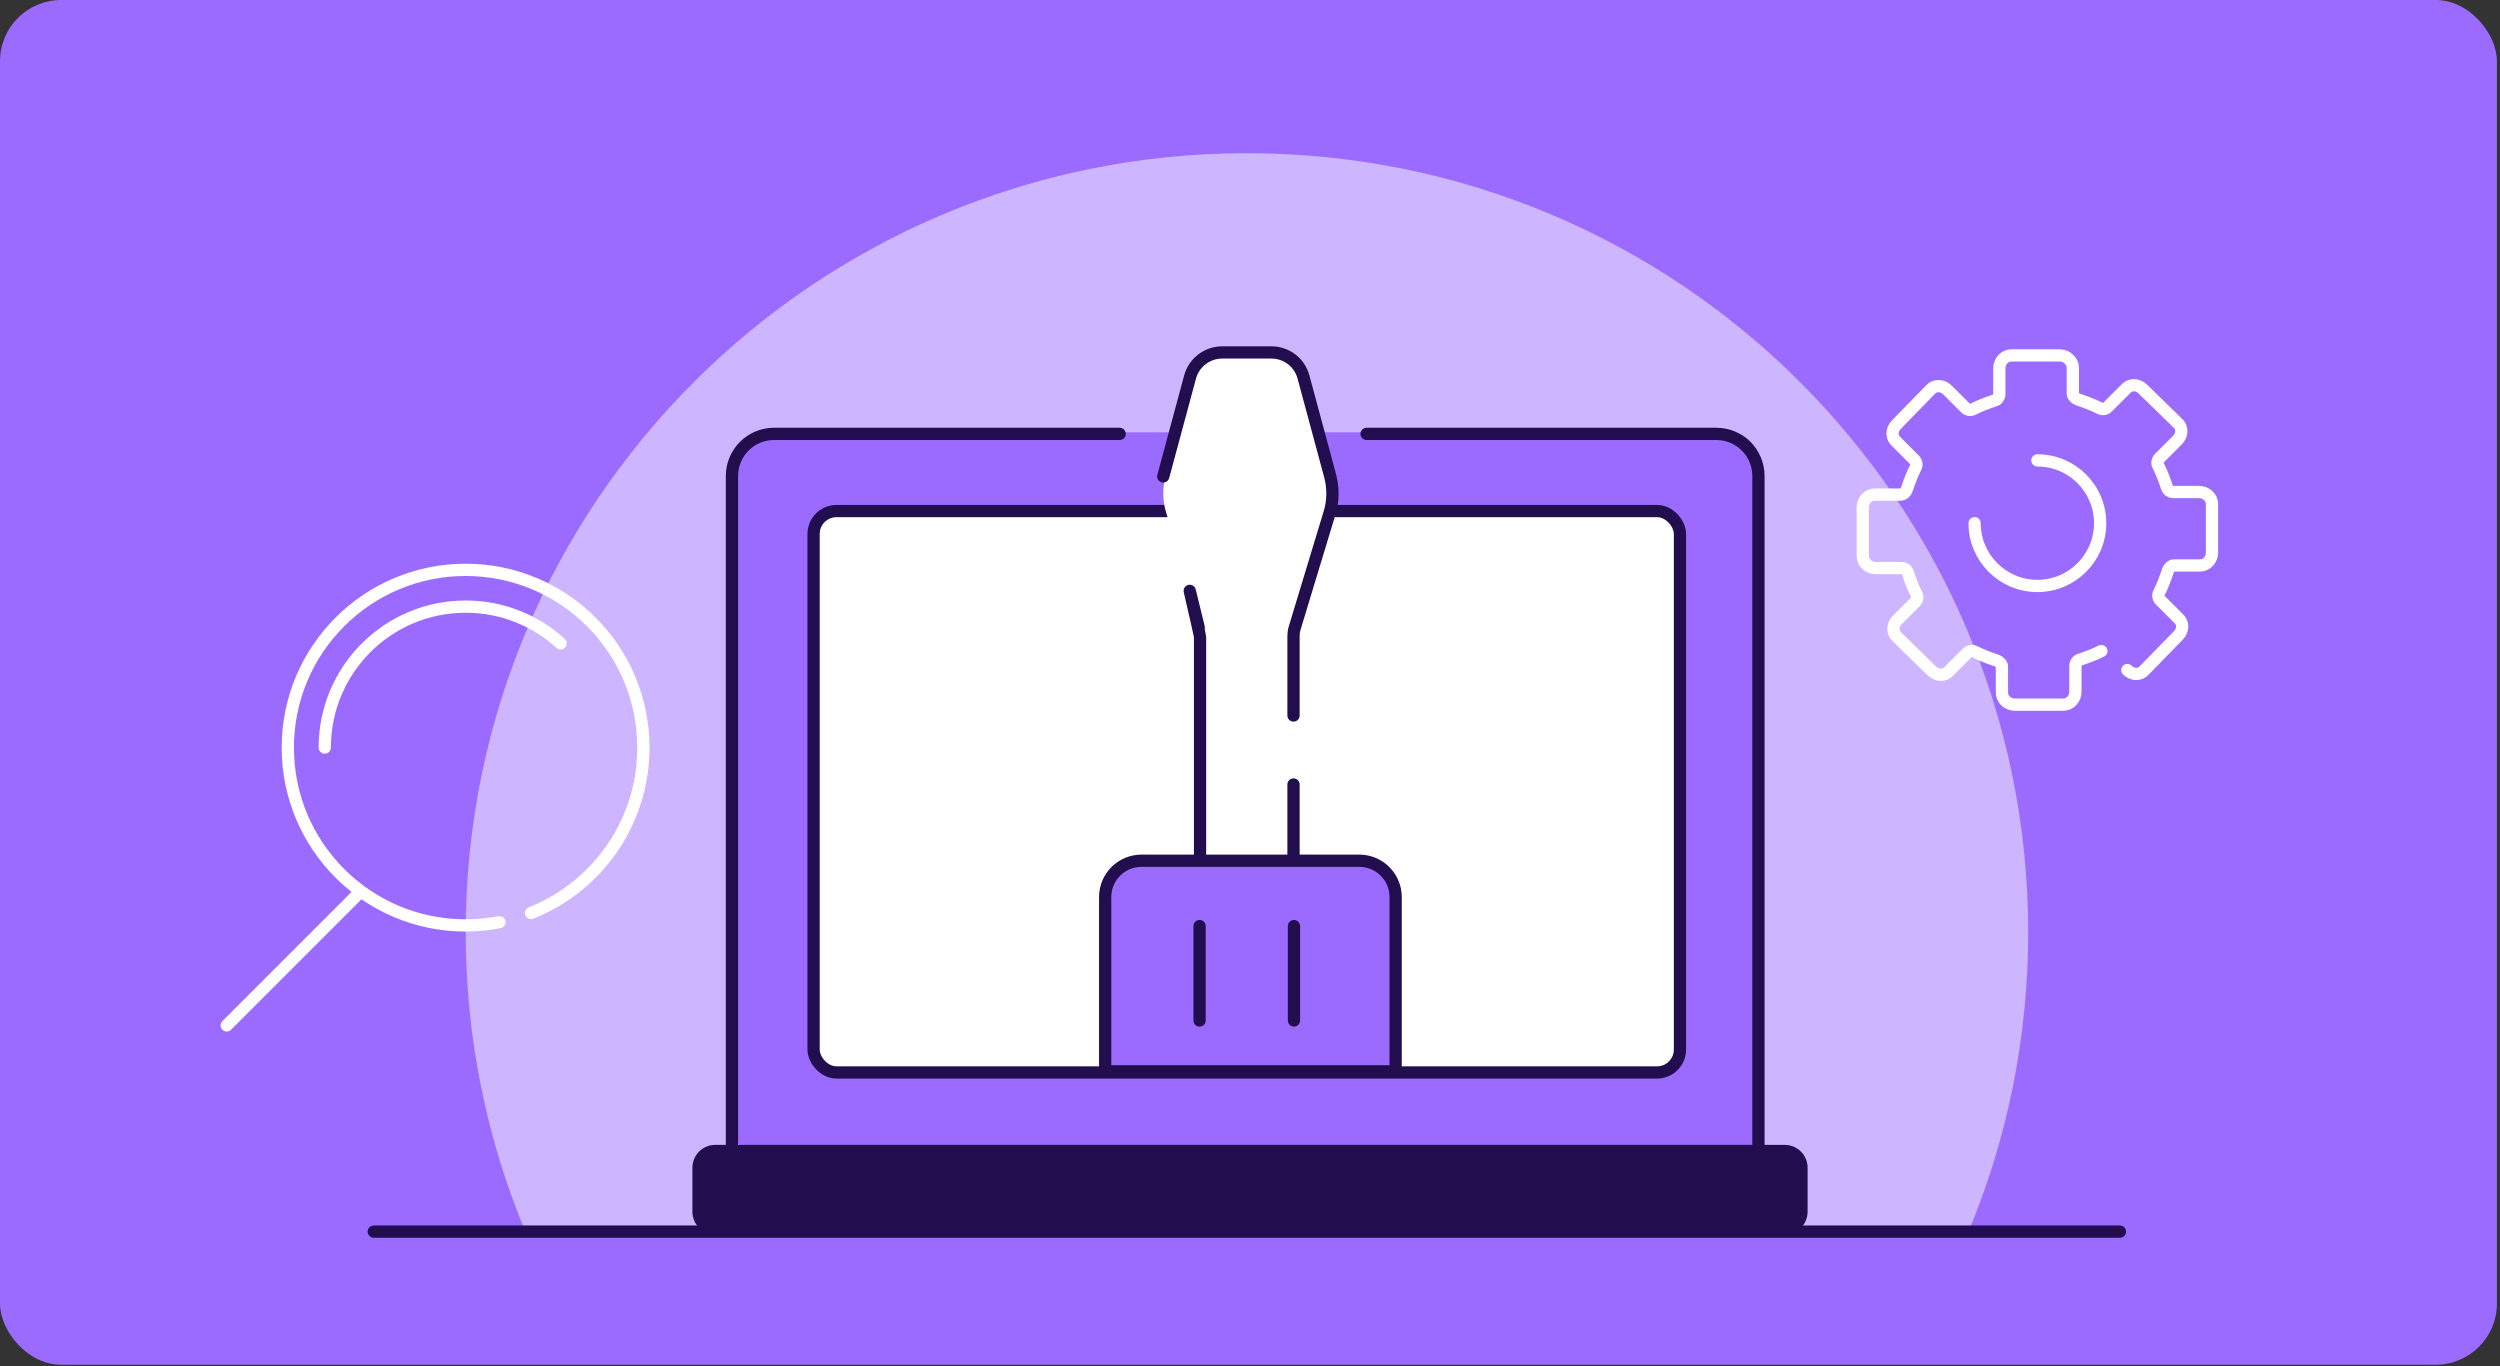
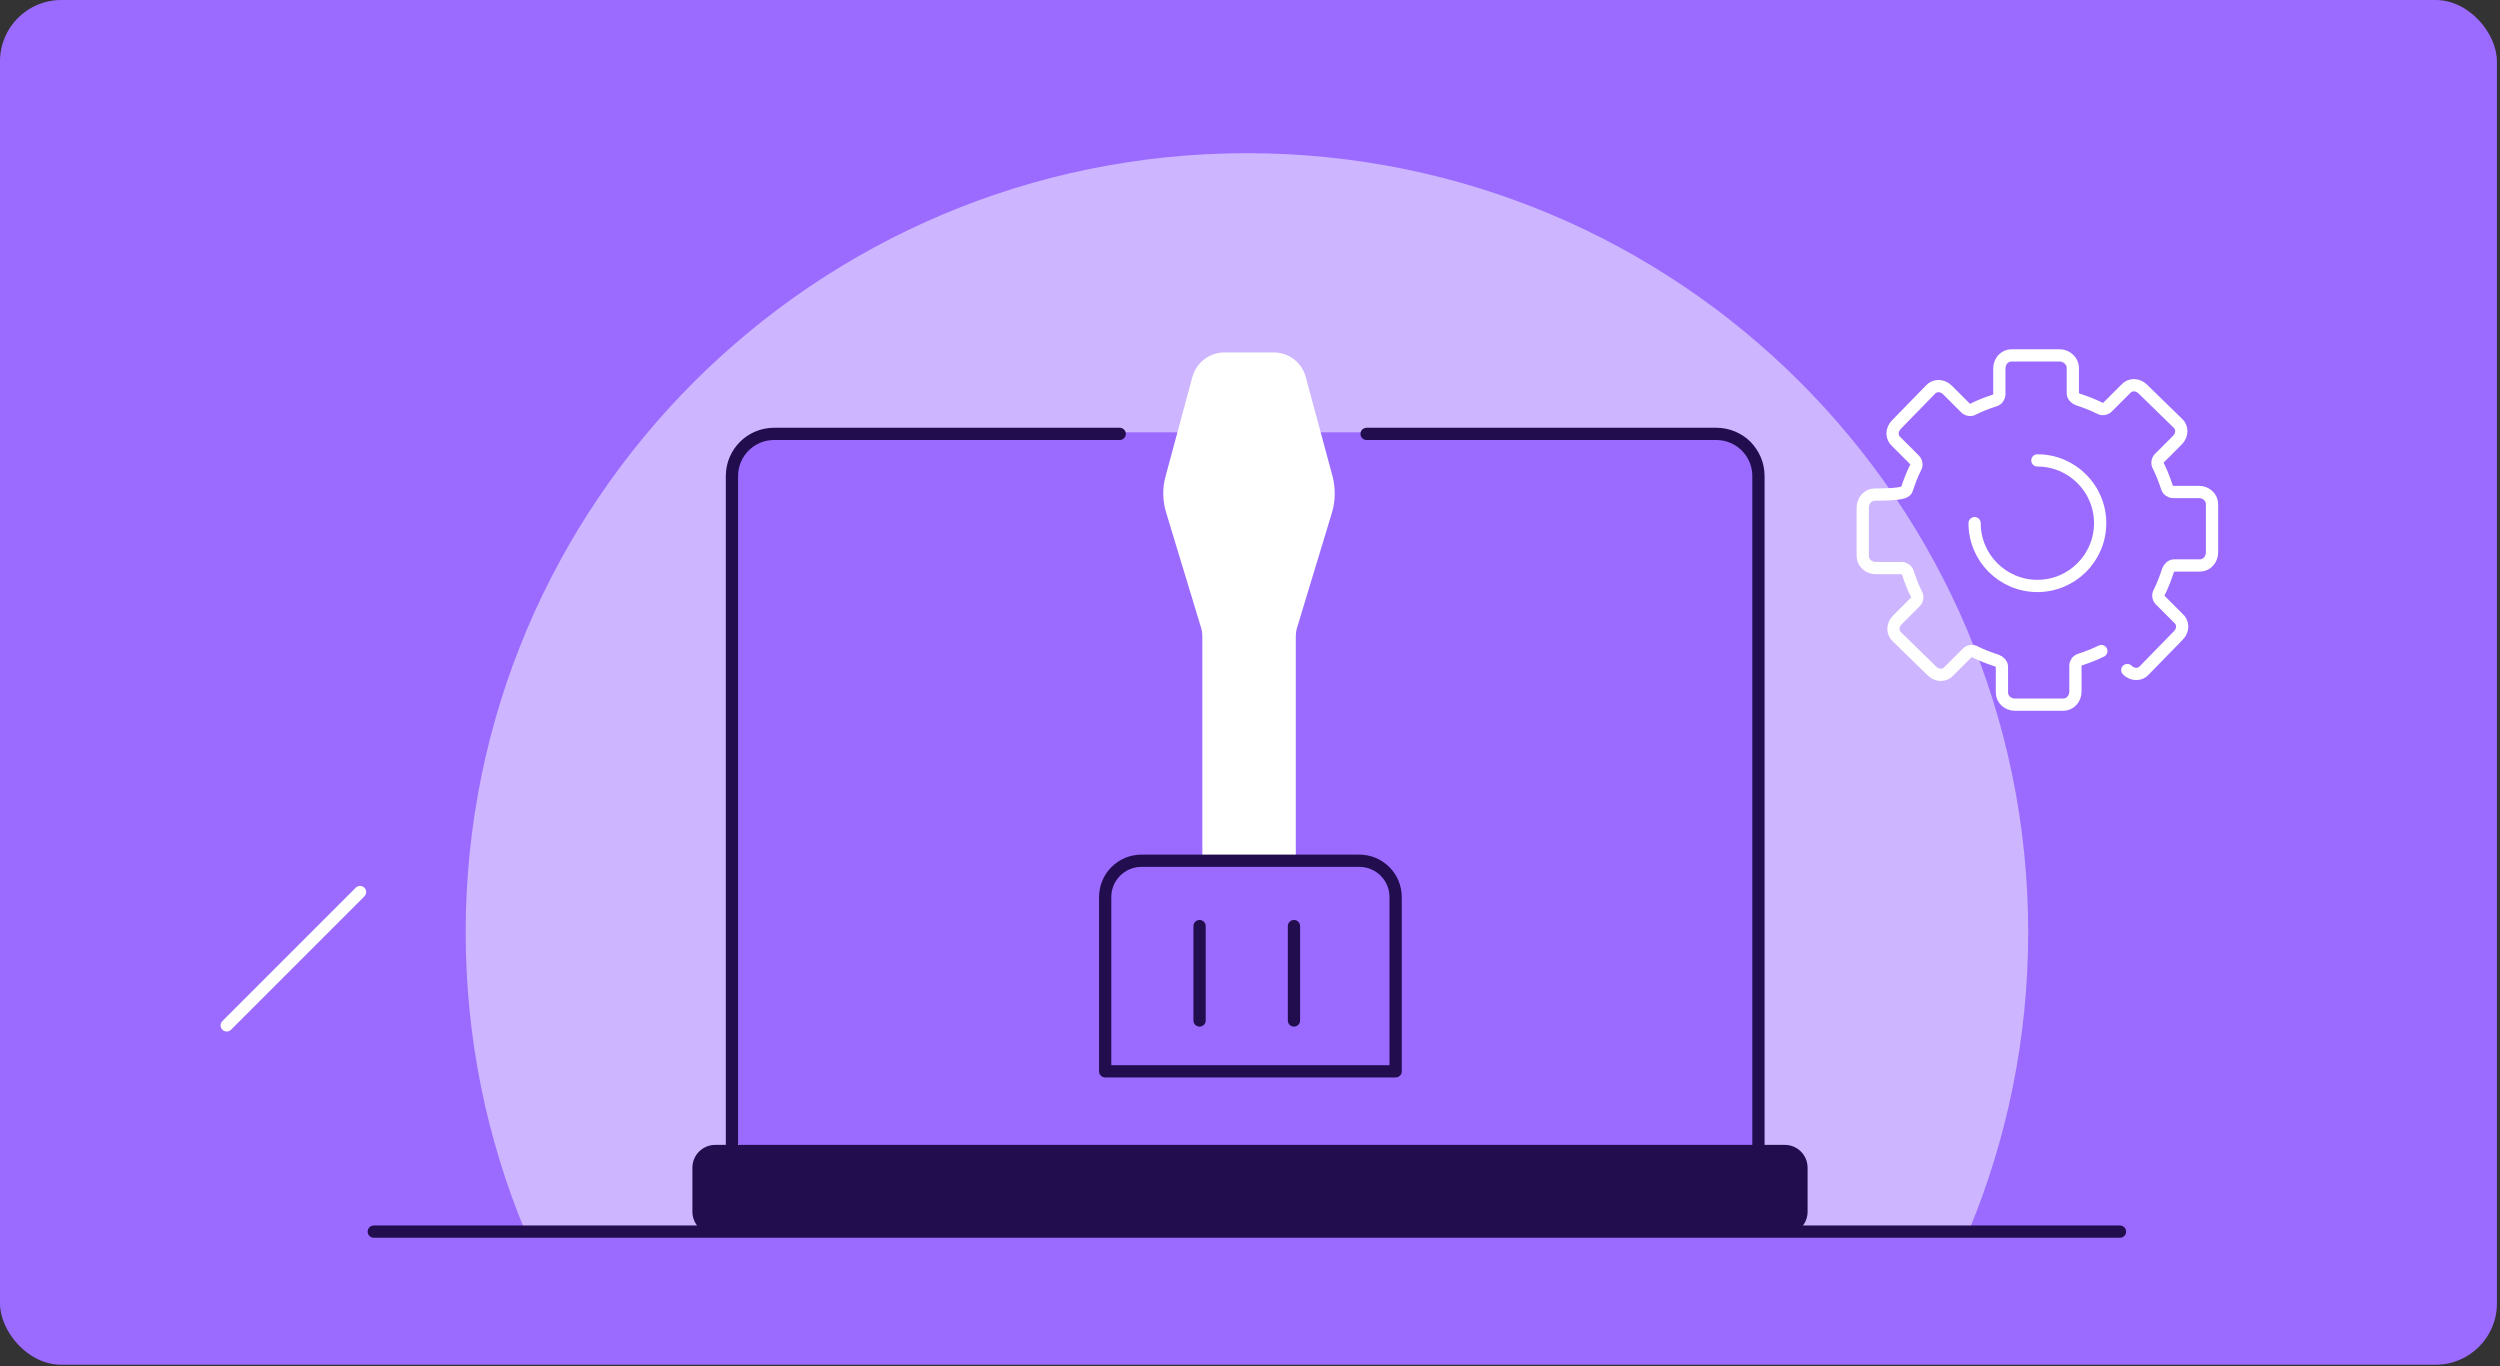
<svg xmlns="http://www.w3.org/2000/svg" width="408" height="223" viewBox="0 0 408 223" fill="none">
  <rect x="0" y="0" width="408" height="223" fill="#333333" stroke="none" />
  <rect width="407.497" height="222.725" rx="10" fill="#9B6BFF" />
  <path fill-rule="evenodd" clip-rule="evenodd" d="M321.258 201C327.536 185.962 331 169.466 331 152.16C331 81.93 273.916 25 203.5 25C133.084 25 76 81.93 76 152.16C76 169.466 79.468 185.962 85.742 201H321.258Z" fill="white" fill-opacity="0.5" />
-   <path d="M342.941 106.252C341.812 106.817 340.683 107.24 339.413 107.663C338.99 107.804 338.708 108.228 338.708 108.651L338.708 112.884C338.708 114.012 337.861 115 336.733 115L328.832 115C327.703 115 326.715 114.153 326.715 113.025L326.715 108.792C326.715 108.369 326.292 107.946 325.869 107.804C324.599 107.381 323.47 106.958 322.342 106.394C321.918 106.111 321.354 106.252 321.072 106.535L318.109 109.498C317.403 110.344 316.134 110.344 315.287 109.498L309.644 103.995C308.797 103.29 308.797 102.02 309.644 101.173L312.606 98.21C312.889 97.928 313.03 97.364 312.748 96.941C312.183 95.812 311.76 94.683 311.337 93.413C311.196 92.99 310.772 92.708 310.349 92.708L306.116 92.708C304.988 92.708 304 91.861 304 90.733L304 82.832C304 81.703 304.847 80.715 305.975 80.715L310.208 80.715C310.631 80.715 311.054 80.292 311.196 79.869C311.619 78.599 312.042 77.47 312.606 76.342C312.889 75.918 312.748 75.354 312.465 75.072L309.502 72.109C308.656 71.403 308.656 70.134 309.502 69.287L315.005 63.644C315.71 62.797 316.98 62.797 317.827 63.644L320.79 66.606C321.072 66.889 321.636 67.03 322.059 66.748C323.188 66.183 324.317 65.76 325.587 65.337C326.01 65.196 326.292 64.772 326.292 64.349L326.292 60.116C326.292 58.988 327.139 58 328.267 58L336.168 58C337.297 58 338.285 58.988 338.285 59.975L338.285 64.208C338.285 64.631 338.708 65.055 339.131 65.196C340.401 65.619 341.53 66.042 342.658 66.606C343.082 66.889 343.646 66.748 343.928 66.465L346.891 63.502C347.597 62.656 348.866 62.656 349.713 63.502L355.356 69.005C356.203 69.71 356.203 70.98 355.356 71.827L352.394 74.79C352.111 75.072 351.97 75.636 352.252 76.059C352.817 77.188 353.24 78.317 353.663 79.587C353.804 80.01 354.228 80.292 354.651 80.292L358.884 80.292C360.012 80.292 361 81.139 361 82.267L361 90.168C361 91.297 360.153 92.285 359.025 92.285L354.792 92.285C354.369 92.285 353.946 92.708 353.804 93.131C353.381 94.401 352.958 95.53 352.394 96.658C352.111 97.082 352.252 97.646 352.535 97.928L355.498 100.891C356.344 101.597 356.344 102.866 355.498 103.713L349.995 109.356C349.29 110.203 348.02 110.203 347.173 109.356" stroke="white" stroke-width="2" stroke-linecap="round" />
+   <path d="M342.941 106.252C341.812 106.817 340.683 107.24 339.413 107.663C338.99 107.804 338.708 108.228 338.708 108.651L338.708 112.884C338.708 114.012 337.861 115 336.733 115L328.832 115C327.703 115 326.715 114.153 326.715 113.025L326.715 108.792C326.715 108.369 326.292 107.946 325.869 107.804C324.599 107.381 323.47 106.958 322.342 106.394C321.918 106.111 321.354 106.252 321.072 106.535L318.109 109.498C317.403 110.344 316.134 110.344 315.287 109.498L309.644 103.995C308.797 103.29 308.797 102.02 309.644 101.173L312.606 98.21C312.889 97.928 313.03 97.364 312.748 96.941C312.183 95.812 311.76 94.683 311.337 93.413C311.196 92.99 310.772 92.708 310.349 92.708L306.116 92.708C304.988 92.708 304 91.861 304 90.733L304 82.832C304 81.703 304.847 80.715 305.975 80.715C310.631 80.715 311.054 80.292 311.196 79.869C311.619 78.599 312.042 77.47 312.606 76.342C312.889 75.918 312.748 75.354 312.465 75.072L309.502 72.109C308.656 71.403 308.656 70.134 309.502 69.287L315.005 63.644C315.71 62.797 316.98 62.797 317.827 63.644L320.79 66.606C321.072 66.889 321.636 67.03 322.059 66.748C323.188 66.183 324.317 65.76 325.587 65.337C326.01 65.196 326.292 64.772 326.292 64.349L326.292 60.116C326.292 58.988 327.139 58 328.267 58L336.168 58C337.297 58 338.285 58.988 338.285 59.975L338.285 64.208C338.285 64.631 338.708 65.055 339.131 65.196C340.401 65.619 341.53 66.042 342.658 66.606C343.082 66.889 343.646 66.748 343.928 66.465L346.891 63.502C347.597 62.656 348.866 62.656 349.713 63.502L355.356 69.005C356.203 69.71 356.203 70.98 355.356 71.827L352.394 74.79C352.111 75.072 351.97 75.636 352.252 76.059C352.817 77.188 353.24 78.317 353.663 79.587C353.804 80.01 354.228 80.292 354.651 80.292L358.884 80.292C360.012 80.292 361 81.139 361 82.267L361 90.168C361 91.297 360.153 92.285 359.025 92.285L354.792 92.285C354.369 92.285 353.946 92.708 353.804 93.131C353.381 94.401 352.958 95.53 352.394 96.658C352.111 97.082 352.252 97.646 352.535 97.928L355.498 100.891C356.344 101.597 356.344 102.866 355.498 103.713L349.995 109.356C349.29 110.203 348.02 110.203 347.173 109.356" stroke="white" stroke-width="2" stroke-linecap="round" />
  <path d="M332.5 75.137C338.158 75.137 342.745 79.724 342.745 85.382C342.745 91.041 338.158 95.627 332.5 95.627C326.842 95.627 322.255 91.041 322.255 85.382" stroke="white" stroke-width="2" stroke-linecap="round" />
-   <path d="M86.668 149C87.769 148.564 88.836 148.062 89.866 147.5C98.883 142.578 105 133.011 105 122.015C105 105.99 92.01 93 75.985 93C59.961 93 46.97 105.99 46.97 122.015C46.97 138.039 59.961 151.03 75.985 151.03C77.871 151.03 79.715 150.85 81.5 150.506" stroke="white" stroke-width="2" stroke-linecap="round" />
-   <path d="M53 122C53 109.297 63.297 99 76 99C81.968 99 87.405 101.273 91.492 105" stroke="white" stroke-width="2" stroke-linecap="round" />
  <path d="M58.761 145.583L37 167.344" stroke="white" stroke-width="2" stroke-linecap="round" />
  <rect x="119.862" y="70.554" width="167.095" height="118.507" rx="4.503" fill="#9B6BFF" />
  <path d="M223.027 70.81H280.106C283.902 70.81 286.979 73.887 286.979 77.682V84.474V188.563H119.455V140.611V110.364V87.097V77.682C119.455 73.887 122.531 70.81 126.327 70.81H182.734" stroke="#220D4E" stroke-width="2" stroke-linecap="round" stroke-linejoin="round" />
  <path d="M114 190.571C114 189.064 115.221 187.843 116.727 187.843H291.273C292.779 187.843 294 189.064 294 190.571V197.752C294 199.259 292.779 200.48 291.273 200.48H116.727C115.221 200.48 114 199.259 114 197.752V190.571Z" fill="#220D4E" stroke="#220D4E" stroke-width="2" stroke-linecap="round" stroke-linejoin="round" />
-   <rect x="132.776" y="83.404" width="141.393" height="91.621" rx="3.74" fill="white" stroke="#220D4E" stroke-width="2" />
  <path d="M211.474 103.981V141.043H196.22V103.981C196.22 103.443 196.169 102.905 196.006 102.417L190.329 83.7C189.73 81.75 189.679 79.698 190.217 77.749L194.595 61.519C195.245 59.143 197.408 57.518 199.845 57.518H207.848C210.336 57.518 212.449 59.143 213.099 61.519L217.476 77.749C217.963 79.698 217.963 81.75 217.364 83.7L211.687 102.417C211.525 102.895 211.474 103.443 211.474 103.981Z" fill="white" />
-   <path d="M189.844 77.749L194.222 61.519C194.872 59.143 197.035 57.518 199.472 57.518H207.475C209.963 57.518 212.076 59.143 212.726 61.519L217.103 77.749C217.591 79.698 217.591 81.75 216.991 83.7L211.314 102.417C211.152 102.895 211.101 103.443 211.101 103.981V116.771M195.633 102.417C192.215 88.33 195.847 103.443 195.847 103.981V141.043H211.101V128.03" stroke="#220D4E" stroke-width="2" stroke-linecap="round" stroke-linejoin="round" />
  <path d="M180.364 146.398C180.364 143.126 183.017 140.473 186.289 140.473H221.841C225.114 140.473 227.767 143.126 227.767 146.398V174.84H180.364V146.398Z" fill="#9B6BFF" stroke="#220D4E" stroke-width="2" stroke-linecap="round" stroke-linejoin="round" />
  <path d="M195.77 151.138L195.77 166.544" stroke="#220D4E" stroke-width="2" stroke-linecap="round" stroke-linejoin="round" />
  <path d="M211.176 151.138L211.176 166.544" stroke="#220D4E" stroke-width="2" stroke-linecap="round" stroke-linejoin="round" />
  <path d="M345.979 201H61" stroke="#220D4E" stroke-width="2" stroke-linecap="round" stroke-linejoin="round" />
</svg>